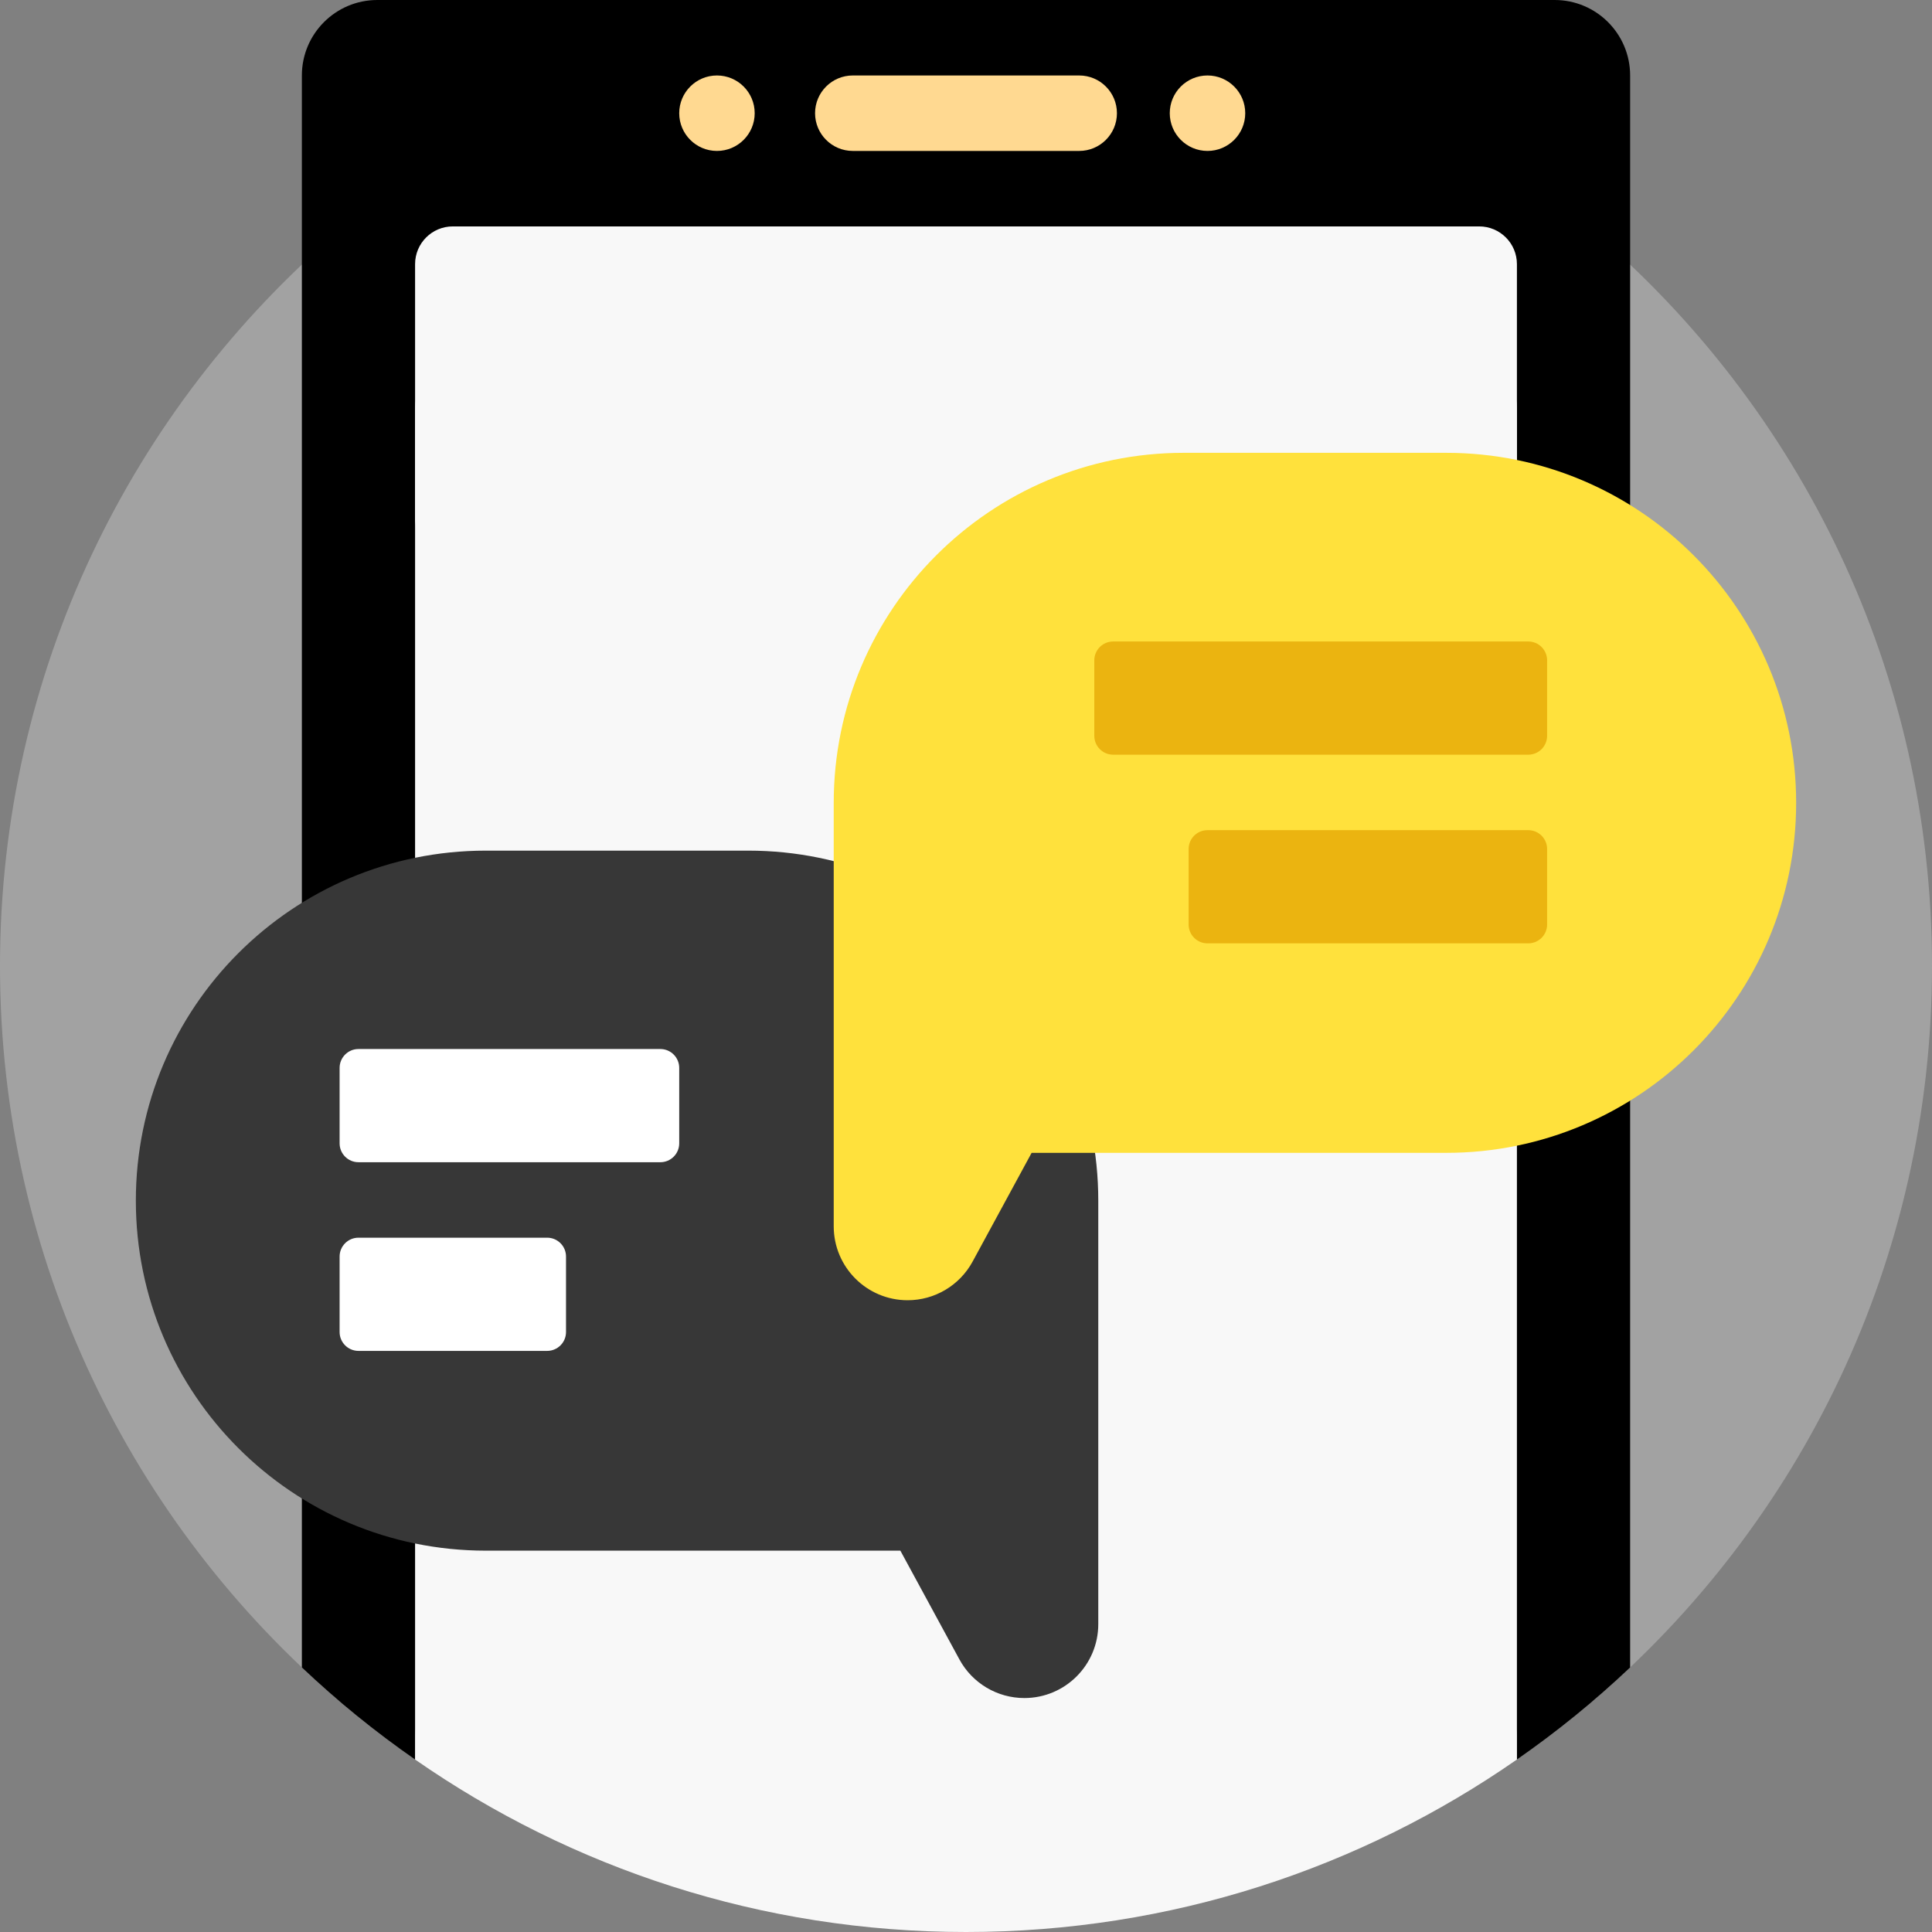
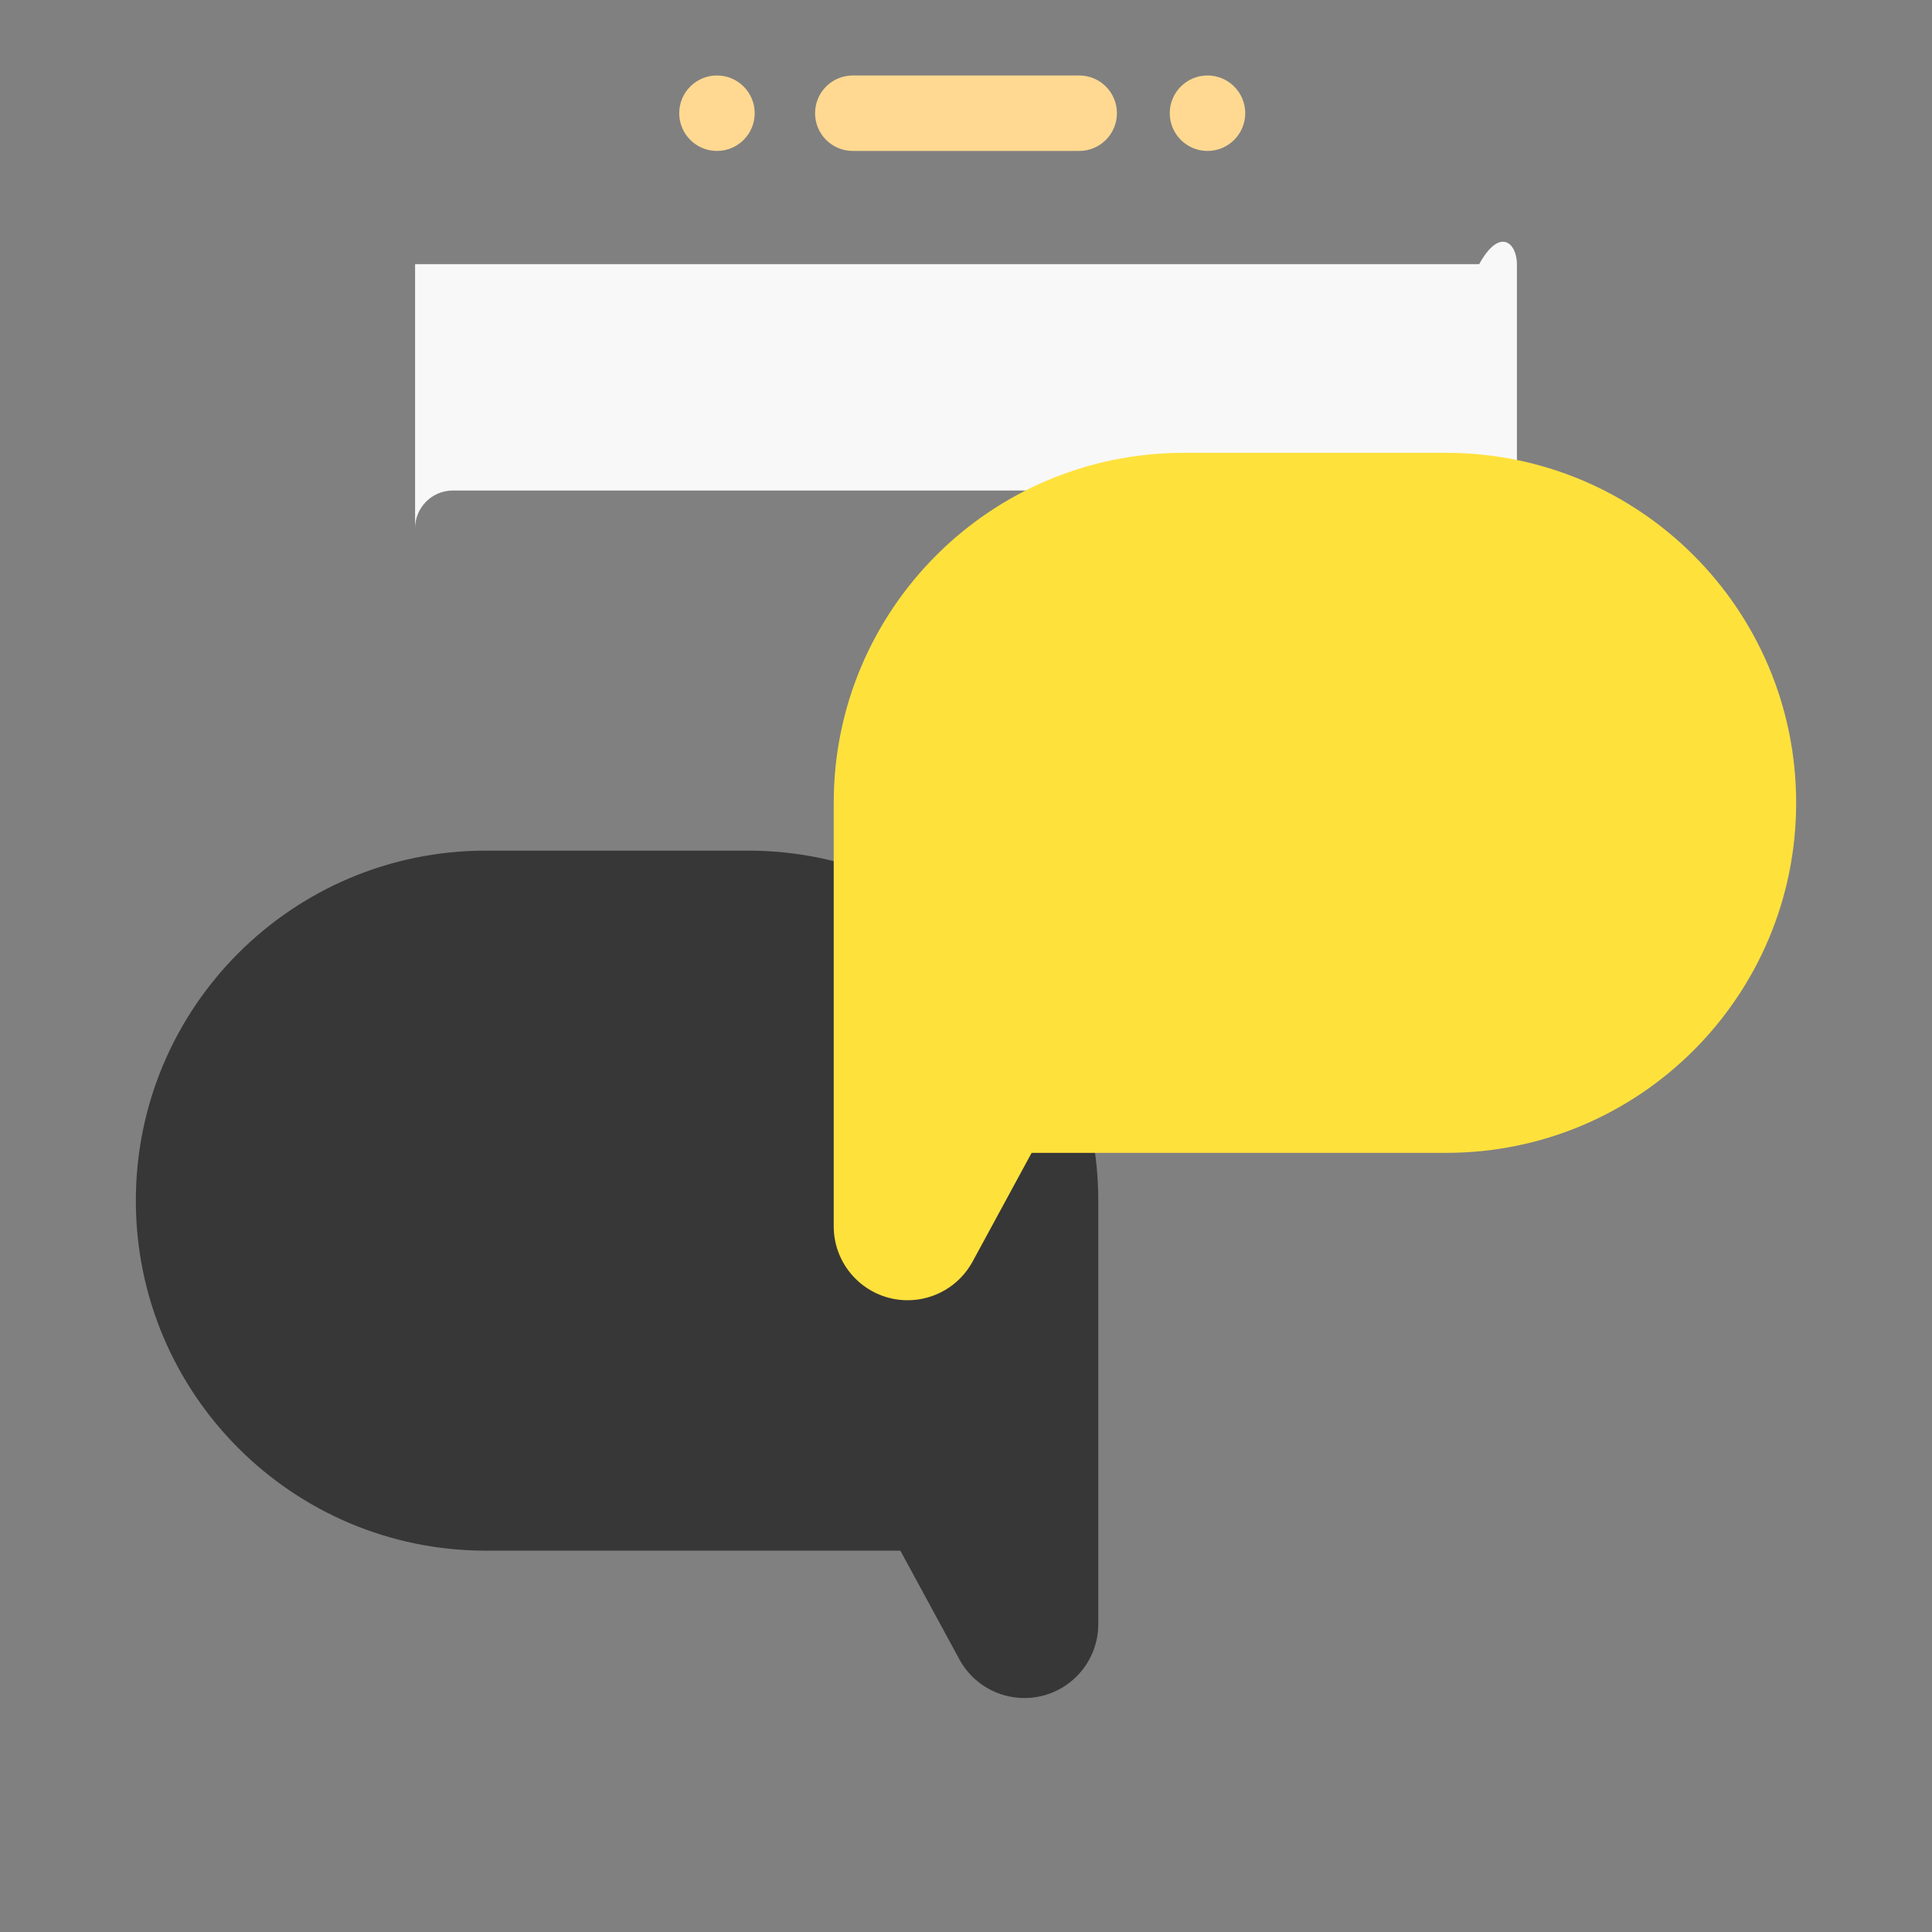
<svg xmlns="http://www.w3.org/2000/svg" width="137" height="137" viewBox="0 0 137 137" fill="none">
  <rect x="0" y="0" width="137" height="137" fill="#808080" stroke="none" />
-   <path d="M137 68.5C137 89.382 127.653 108.079 112.918 120.643V17.781V16.357C127.653 28.922 137 47.618 137 68.5ZM0 68.5C0 89.382 9.347 108.079 24.082 120.643V17.781V16.357C9.347 28.922 0 47.618 0 68.5Z" fill="#A2A2A2" />
-   <path d="M115.594 5.352V18.759V29.434V118.241C113.09 120.612 110.405 122.792 107.566 124.767V123.086C107.566 121.608 106.368 120.41 104.891 120.41H32.109C30.631 120.41 29.434 121.608 29.434 123.086V124.767C26.595 122.792 23.91 120.612 21.406 118.24V29.434V18.759V5.352C21.406 2.396 23.802 0 26.758 0H110.242C113.198 0 115.594 2.396 115.594 5.352Z" fill="#000000" />
  <path d="M79.203 8.027C79.203 9.505 78.005 10.703 76.527 10.703H60.473C58.995 10.703 57.797 9.505 57.797 8.027C57.797 6.55 58.995 5.352 60.473 5.352H76.527C78.005 5.352 79.203 6.55 79.203 8.027ZM50.84 5.352C49.362 5.352 48.164 6.55 48.164 8.027C48.164 9.505 49.362 10.703 50.84 10.703C52.318 10.703 53.516 9.505 53.516 8.027C53.516 6.55 52.318 5.352 50.84 5.352ZM85.625 5.352C84.147 5.352 82.949 6.55 82.949 8.027C82.949 9.505 84.147 10.703 85.625 10.703C87.103 10.703 88.301 9.505 88.301 8.027C88.301 6.55 87.103 5.352 85.625 5.352Z" fill="#FFD991" />
-   <path d="M107.566 18.73V37.461C107.566 35.983 106.368 34.785 104.891 34.785H32.109C30.631 34.785 29.434 35.983 29.434 37.461V18.73C29.434 17.253 30.631 16.055 32.109 16.055H104.891C106.368 16.055 107.566 17.253 107.566 18.73Z" fill="#F8F8F8" />
-   <path d="M107.566 28.898V42.812V52.98V124.769C96.485 132.477 83.022 137 68.5 137C53.978 137 40.515 132.477 29.434 124.769V52.98V42.812V28.898C29.434 27.421 30.631 26.223 32.109 26.223H104.891C106.368 26.223 107.566 27.421 107.566 28.898Z" fill="#F8F8F8" />
+   <path d="M107.566 18.73V37.461C107.566 35.983 106.368 34.785 104.891 34.785H32.109C30.631 34.785 29.434 35.983 29.434 37.461V18.73H104.891C106.368 16.055 107.566 17.253 107.566 18.73Z" fill="#F8F8F8" />
  <path d="M34.453 60.319H53.06C66.768 60.319 77.88 71.431 77.88 85.139V102.121V109.959V115.168C77.88 118.063 75.533 120.41 72.638 120.41C70.716 120.41 68.948 119.358 68.032 117.669L63.846 109.959H34.453C20.745 109.959 9.633 98.847 9.633 85.139C9.633 71.431 20.745 60.319 34.453 60.319Z" fill="#373737" />
-   <path d="M48.164 75.725V81.076C48.164 81.815 47.565 82.414 46.826 82.414H25.42C24.681 82.414 24.082 81.815 24.082 81.076V75.725C24.082 74.986 24.681 74.387 25.42 74.387H46.826C47.565 74.387 48.164 74.986 48.164 75.725ZM38.799 87.766H25.42C24.681 87.766 24.082 88.365 24.082 89.103V94.455C24.082 95.194 24.681 95.793 25.42 95.793H38.799C39.538 95.793 40.137 95.194 40.137 94.455V89.103C40.137 88.365 39.538 87.766 38.799 87.766Z" fill="white" />
  <path d="M127.367 56.93C127.367 70.638 116.255 81.75 102.547 81.75H73.153L68.968 89.46C68.051 91.149 66.283 92.201 64.362 92.201C61.467 92.201 59.12 89.854 59.12 86.959V81.75V73.912V56.93C59.12 43.222 70.232 32.11 83.94 32.11H102.547C116.255 32.109 127.367 43.222 127.367 56.93Z" fill="#FFE13C" />
-   <path d="M109.707 46.826V52.178C109.707 52.917 109.108 53.516 108.369 53.516H78.936C78.197 53.516 77.598 52.917 77.598 52.178V46.826C77.598 46.087 78.197 45.488 78.936 45.488H108.369C109.108 45.488 109.707 46.087 109.707 46.826ZM108.369 58.867H85.625C84.886 58.867 84.287 59.466 84.287 60.205V65.557C84.287 66.296 84.886 66.894 85.625 66.894H108.369C109.108 66.894 109.707 66.296 109.707 65.557V60.205C109.707 59.466 109.108 58.867 108.369 58.867Z" fill="#EBB410" />
</svg>